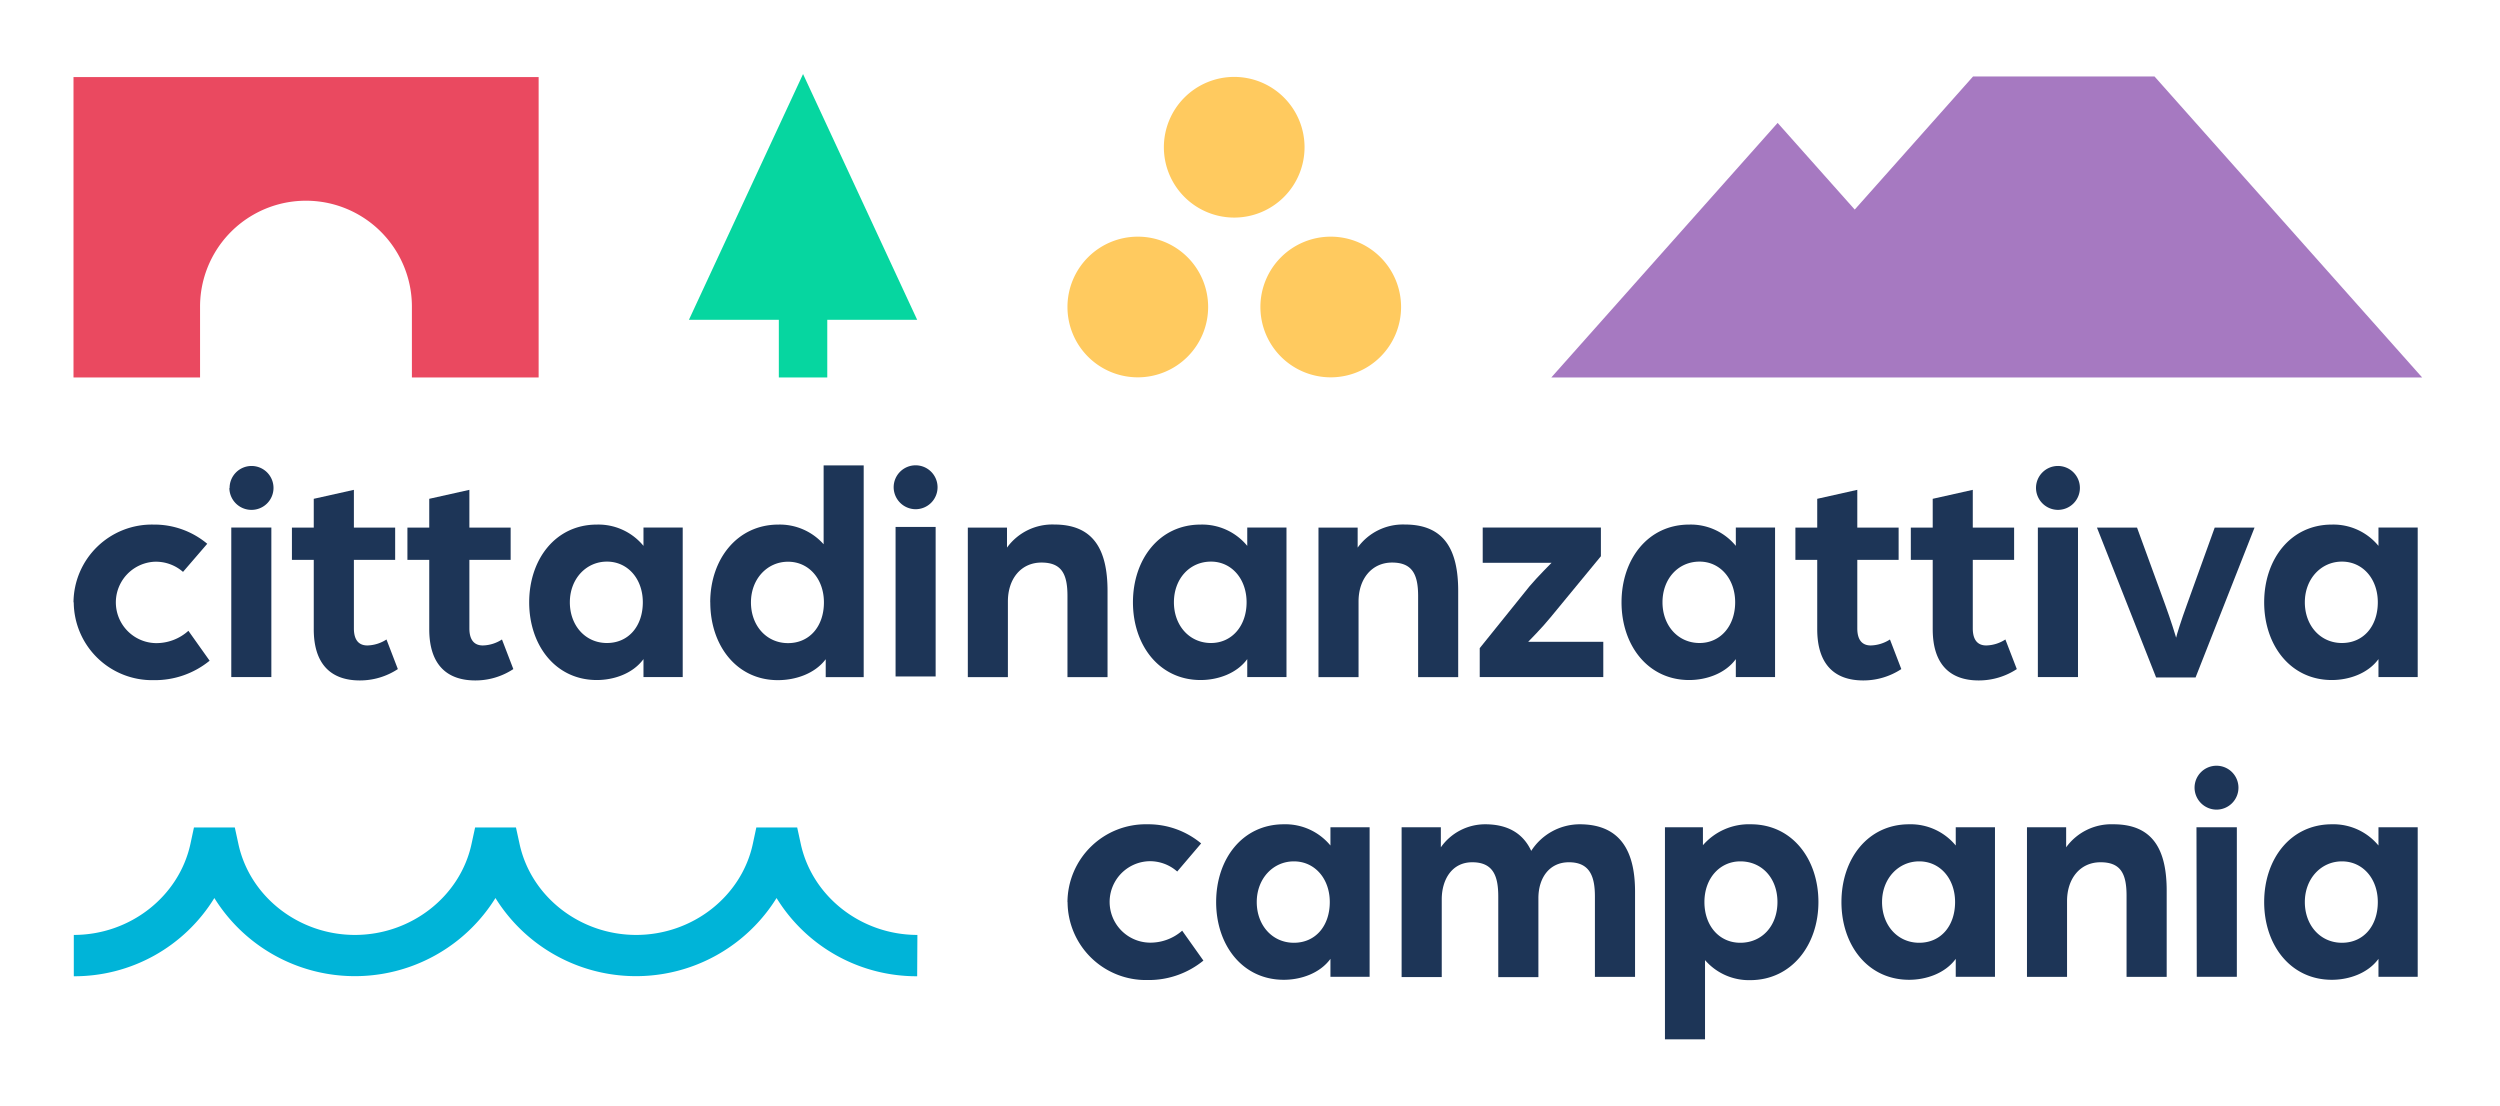
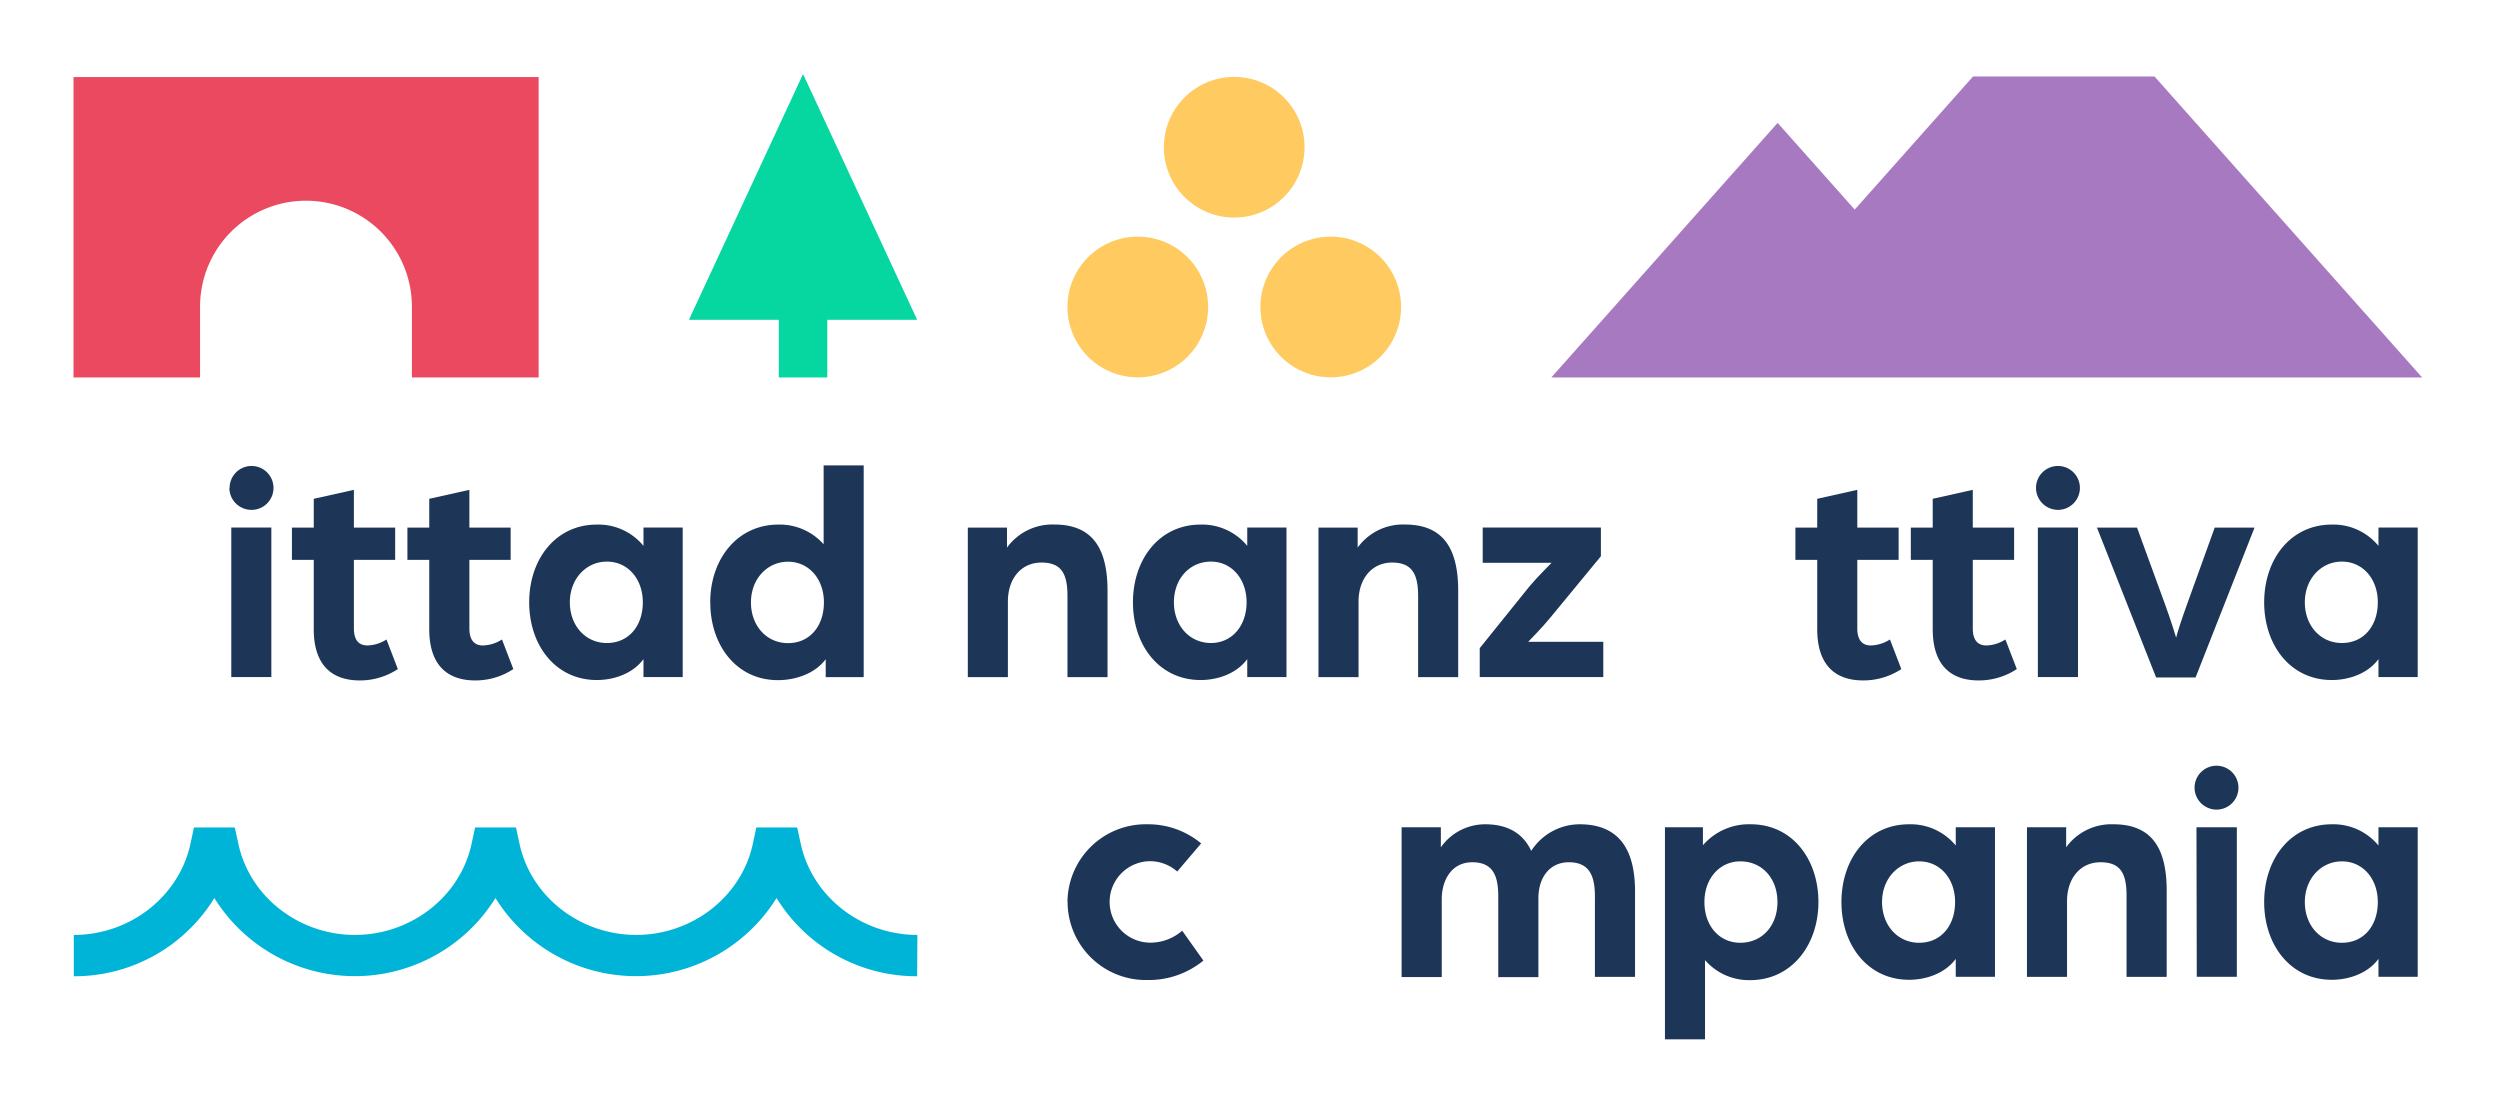
<svg xmlns="http://www.w3.org/2000/svg" id="Livello_1" data-name="Livello 1" viewBox="0 0 418 185">
  <defs>
    <clipPath id="clip-path">
      <rect x="-89" y="-327.89" width="595.28" height="841.89" style="fill:none" />
    </clipPath>
  </defs>
  <polygon points="375.02 29.42 360.23 12.78 329.9 12.78 315.11 29.42 310.11 35.04 297.22 20.55 278.3 41.83 259.38 63.11 285.16 63.11 297.22 63.11 335.07 63.11 345.07 63.11 404.98 63.11 375.02 29.42" style="fill:#a679c1" />
  <g style="clip-path:url(#clip-path)">
-     <path d="M12.29,100.71a13.1,13.1,0,0,1,13.36-13,13.78,13.78,0,0,1,9,3.21l-4.05,4.7a6.91,6.91,0,0,0-4.76-1.7,6.81,6.81,0,0,0,.2,13.61,8,8,0,0,0,5.46-2.06l3.55,5a14.46,14.46,0,0,1-9.36,3.25,13.1,13.1,0,0,1-13.36-13" style="fill:#1d3557" />
    <path d="M38.39,81.61A3.67,3.67,0,1,1,42,85.25a3.69,3.69,0,0,1-3.65-3.64m.32,6.59h6.7v25h-6.7Z" style="fill:#1d3557" />
    <path d="M52.46,105.16V93.61H48.81v-5.4h3.65V83.4l6.71-1.5v6.31h6.9v5.4h-6.9v11.45c0,2.16,1,2.86,2.25,2.86a6.12,6.12,0,0,0,3.2-1l1.9,4.95a11.52,11.52,0,0,1-6.35,1.9c-5,0-7.71-2.9-7.71-8.56" style="fill:#1d3557" />
    <path d="M88.48,100.71c0-7.2,4.41-13,11.31-13a9.75,9.75,0,0,1,7.8,3.56V88.2h6.56v25h-6.56v-3c-1.75,2.4-4.9,3.5-7.8,3.5-6.9,0-11.31-5.8-11.31-13m19,0c0-3.9-2.5-6.8-6-6.8s-6.2,2.9-6.2,6.8,2.6,6.81,6.2,6.81,6-2.81,6-6.81" style="fill:#1d3557" />
    <path d="M118.75,100.71c0-7.2,4.5-13,11.4-13A9.82,9.82,0,0,1,137.71,91V77.81h6.7v35.41h-6.35v-3c-1.8,2.4-5,3.5-8,3.5-6.9,0-11.3-5.8-11.3-13m19,0c0-3.9-2.5-6.8-6-6.8s-6.2,2.9-6.2,6.8,2.6,6.81,6.2,6.81,6-2.81,6-6.81" style="fill:#1d3557" />
    <path d="M161.82,88.21h6.55v3.35a9.35,9.35,0,0,1,7.91-3.86c6.6,0,8.9,4.26,8.9,11.11v14.41h-6.7V99.66c0-3.65-.95-5.6-4.35-5.6s-5.61,2.7-5.61,6.5v12.66h-6.7Z" style="fill:#1d3557" />
    <path d="M189.43,100.71c0-7.2,4.41-13,11.31-13a9.75,9.75,0,0,1,7.8,3.56V88.2h6.56v25h-6.56v-3c-1.75,2.4-4.9,3.5-7.8,3.5-6.9,0-11.31-5.8-11.31-13m19,0c0-3.9-2.5-6.8-5.95-6.8-3.6,0-6.2,2.9-6.2,6.8s2.6,6.81,6.2,6.81c3.45,0,5.95-2.81,5.95-6.81" style="fill:#1d3557" />
    <path d="M220.45,88.21H227v3.35a9.34,9.34,0,0,1,7.91-3.86c6.6,0,8.9,4.26,8.9,11.11v14.41h-6.7V99.66c0-3.65-1-5.6-4.36-5.6s-5.6,2.7-5.6,6.5v12.66h-6.7Z" style="fill:#1d3557" />
    <path d="M247.41,108.37,255.76,98c1.31-1.55,3.66-3.9,3.66-3.9H247.91v-5.9h19.76V93l-8.4,10.2c-1.41,1.75-3.76,4.11-3.76,4.11h12.56v5.9H247.41Z" style="fill:#1d3557" />
-     <path d="M271.12,100.71c0-7.2,4.41-13,11.31-13a9.75,9.75,0,0,1,7.8,3.56V88.2h6.56v25h-6.56v-3c-1.75,2.4-4.9,3.5-7.8,3.5-6.9,0-11.31-5.8-11.31-13m19,0c0-3.9-2.5-6.8-5.95-6.8-3.6,0-6.2,2.9-6.2,6.8s2.6,6.81,6.2,6.81c3.45,0,5.95-2.81,5.95-6.81" style="fill:#1d3557" />
    <path d="M303.84,105.16V93.61h-3.65v-5.4h3.65V83.4l6.7-1.5v6.31h6.91v5.4h-6.91v11.45c0,2.16,1,2.86,2.25,2.86a6.21,6.21,0,0,0,3.21-1l1.9,4.95a11.56,11.56,0,0,1-6.36,1.9c-5,0-7.7-2.9-7.7-8.56" style="fill:#1d3557" />
    <path d="M323.15,105.16V93.61h-3.66v-5.4h3.66V83.4l6.7-1.5v6.31h6.91v5.4h-6.91v11.45c0,2.16,1,2.86,2.25,2.86a6.12,6.12,0,0,0,3.2-1l1.91,4.95a11.56,11.56,0,0,1-6.36,1.9c-5,0-7.7-2.9-7.7-8.56" style="fill:#1d3557" />
    <path d="M350.61,88.21h6.7L362,101.06c.95,2.6,1.75,5.21,1.85,5.56.05-.35.9-3.06,1.8-5.51l4.65-12.9h6.66l-9.86,25.06h-6.6Z" style="fill:#1d3557" />
    <path d="M378.57,100.71c0-7.2,4.41-13,11.31-13a9.75,9.75,0,0,1,7.8,3.56V88.2h6.56v25h-6.56v-3c-1.75,2.4-4.9,3.5-7.8,3.5-6.9,0-11.31-5.8-11.31-13m19,0c0-3.9-2.5-6.8-6-6.8s-6.2,2.9-6.2,6.8,2.6,6.81,6.2,6.81,6-2.81,6-6.81" style="fill:#1d3557" />
-     <path d="M149.42,81.5a3.67,3.67,0,1,1,3.65,3.64,3.69,3.69,0,0,1-3.65-3.64m.32,6.6h6.7v25h-6.7Z" style="fill:#1d3557" />
    <path d="M71.77,105.16V93.61H68.12v-5.4h3.65V83.4l6.71-1.5v6.31h6.9v5.4h-6.9v11.45c0,2.16,1,2.86,2.25,2.86a6.12,6.12,0,0,0,3.2-1l1.9,4.95a11.52,11.52,0,0,1-6.35,1.9c-5,0-7.71-2.9-7.71-8.56" style="fill:#1d3557" />
    <path d="M340.42,81.61a3.67,3.67,0,1,1,3.64,3.64,3.69,3.69,0,0,1-3.64-3.64m.31,6.59h6.71v25h-6.71Z" style="fill:#1d3557" />
    <path d="M178.48,150.82a13.09,13.09,0,0,1,13.35-13,13.81,13.81,0,0,1,9,3.2l-4,4.7A6.87,6.87,0,0,0,192,144a6.81,6.81,0,0,0,.2,13.61,8.05,8.05,0,0,0,5.46-2l3.55,5a14.44,14.44,0,0,1-9.36,3.25,13.09,13.09,0,0,1-13.35-13" style="fill:#1d3557" />
-     <path d="M203.34,150.82c0-7.2,4.4-13,11.31-13a9.77,9.77,0,0,1,7.8,3.55v-3.05H229v25h-6.55v-3c-1.75,2.4-4.9,3.5-7.8,3.5-6.91,0-11.31-5.8-11.31-13m19,0c0-3.9-2.5-6.8-6-6.8s-6.21,2.9-6.21,6.8,2.61,6.81,6.21,6.81,6-2.8,6-6.81" style="fill:#1d3557" />
    <path d="M234.35,138.32h6.56v3.35a9.06,9.06,0,0,1,7.4-3.85c3.95,0,6.41,1.65,7.71,4.45a9.66,9.66,0,0,1,8.1-4.45c7.06,0,9.26,4.85,9.26,11.25v14.26h-6.71V149.92c0-3.3-.8-5.75-4.35-5.75-3.3,0-5.1,2.65-5.1,6v13.21h-6.71V149.92c0-3.3-.75-5.75-4.35-5.75-3.4,0-5.1,2.9-5.1,6.2v13h-6.71Z" style="fill:#1d3557" />
    <path d="M278.38,138.32h6.35v3a10.17,10.17,0,0,1,8-3.5c6.91,0,11.31,5.8,11.31,13s-4.5,13.06-11.41,13.06a9.72,9.72,0,0,1-7.55-3.35v13.25h-6.7Zm18.81,12.5c0-3.95-2.56-6.8-6.21-6.8-3.4,0-6,2.8-6,6.8s2.5,6.81,6,6.81c3.65,0,6.21-2.85,6.21-6.81" style="fill:#1d3557" />
    <path d="M307.89,150.82c0-7.2,4.4-13,11.31-13a9.77,9.77,0,0,1,7.8,3.55v-3.05h6.56v25H327v-3c-1.75,2.4-4.9,3.5-7.8,3.5-6.91,0-11.31-5.8-11.31-13m19,0c0-3.9-2.5-6.8-6-6.8s-6.21,2.9-6.21,6.8,2.61,6.81,6.21,6.81,6-2.8,6-6.81" style="fill:#1d3557" />
    <path d="M338.91,138.32h6.55v3.35a9.33,9.33,0,0,1,7.9-3.85c6.61,0,8.91,4.25,8.91,11.1v14.41h-6.71V149.77c0-3.65-.95-5.6-4.35-5.6s-5.6,2.7-5.6,6.5v12.66h-6.7Z" style="fill:#1d3557" />
    <path d="M378.57,150.82c0-7.2,4.41-13,11.31-13a9.77,9.77,0,0,1,7.8,3.55v-3.05h6.56v25h-6.56v-3c-1.75,2.4-4.9,3.5-7.8,3.5-6.9,0-11.31-5.8-11.31-13m19,0c0-3.9-2.5-6.8-6-6.8s-6.2,2.9-6.2,6.8,2.6,6.81,6.2,6.81,6-2.8,6-6.81" style="fill:#1d3557" />
    <path d="M366.93,131.72a3.67,3.67,0,1,1,3.65,3.65,3.69,3.69,0,0,1-3.65-3.65m.32,6.6H374v25h-6.7Z" style="fill:#1d3557" />
    <path d="M153.35,163.23a27.48,27.48,0,0,1-23.51-13.08,27.67,27.67,0,0,1-47,0,27.67,27.67,0,0,1-47,0,27.45,27.45,0,0,1-23.5,13.08v-6.91c9.38,0,17.58-6.4,19.5-15.22l.59-2.75h6.83l.6,2.76c1.9,8.81,10.1,15.21,19.48,15.21s17.6-6.4,19.5-15.21l.6-2.76h6.83l.6,2.75c1.91,8.82,10.11,15.22,19.5,15.22s17.6-6.4,19.5-15.21l.59-2.76h6.83l.6,2.75c1.92,8.82,10.12,15.22,19.5,15.22Z" style="fill:#00b4d8" />
    <path d="M218.12,24.62a11.76,11.76,0,1,1-11.75-11.76,11.76,11.76,0,0,1,11.75,11.76" style="fill:#ffca5f" />
    <path d="M202,51.32a11.76,11.76,0,1,1-11.76-11.75A11.75,11.75,0,0,1,202,51.32" style="fill:#ffca5f" />
    <path d="M234.26,51.32A11.76,11.76,0,1,1,222.5,39.57a11.76,11.76,0,0,1,11.76,11.75" style="fill:#ffca5f" />
    <polygon points="153.35 53.47 143.81 32.92 134.27 12.38 124.73 32.92 115.19 53.47 130.22 53.47 130.22 63.11 138.32 63.11 138.32 53.47 153.35 53.47" style="fill:#06d6a0" />
    <path d="M12.29,12.89V63.11H33.45V51.27h0a17.71,17.71,0,0,1,35.42,0h0V63.11H90.06V12.89Z" style="fill:#ea4960" />
  </g>
</svg>